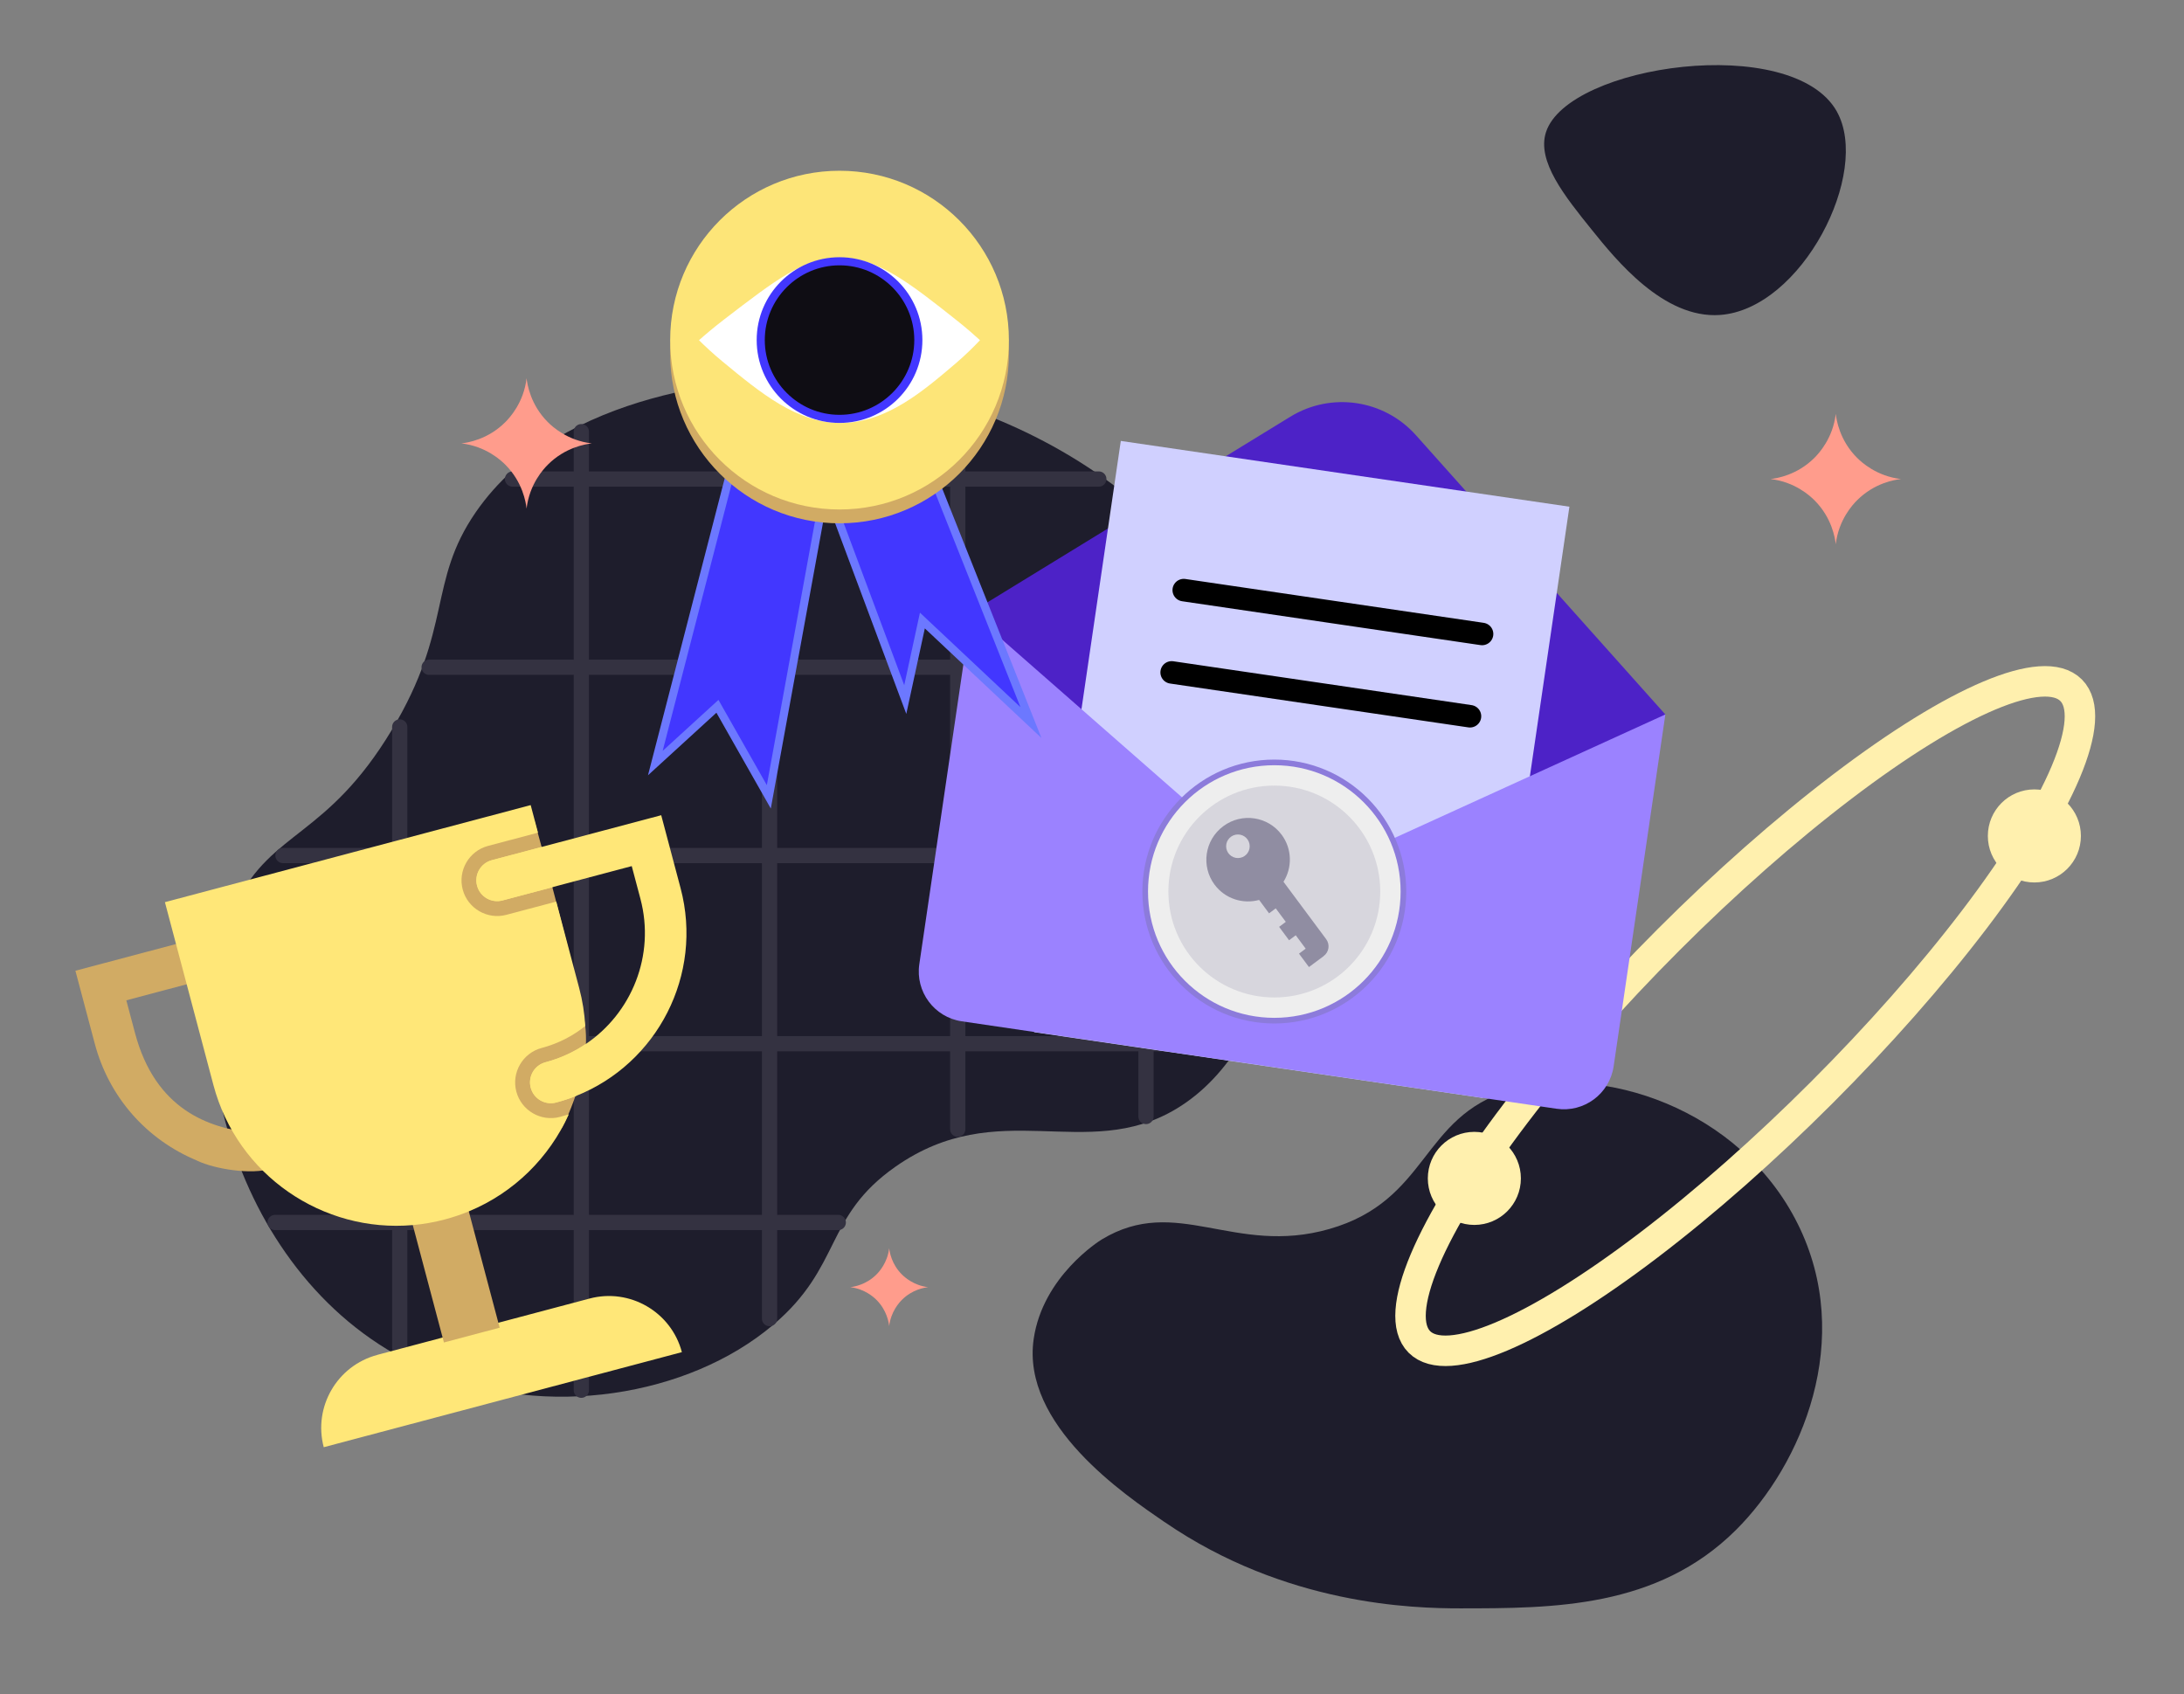
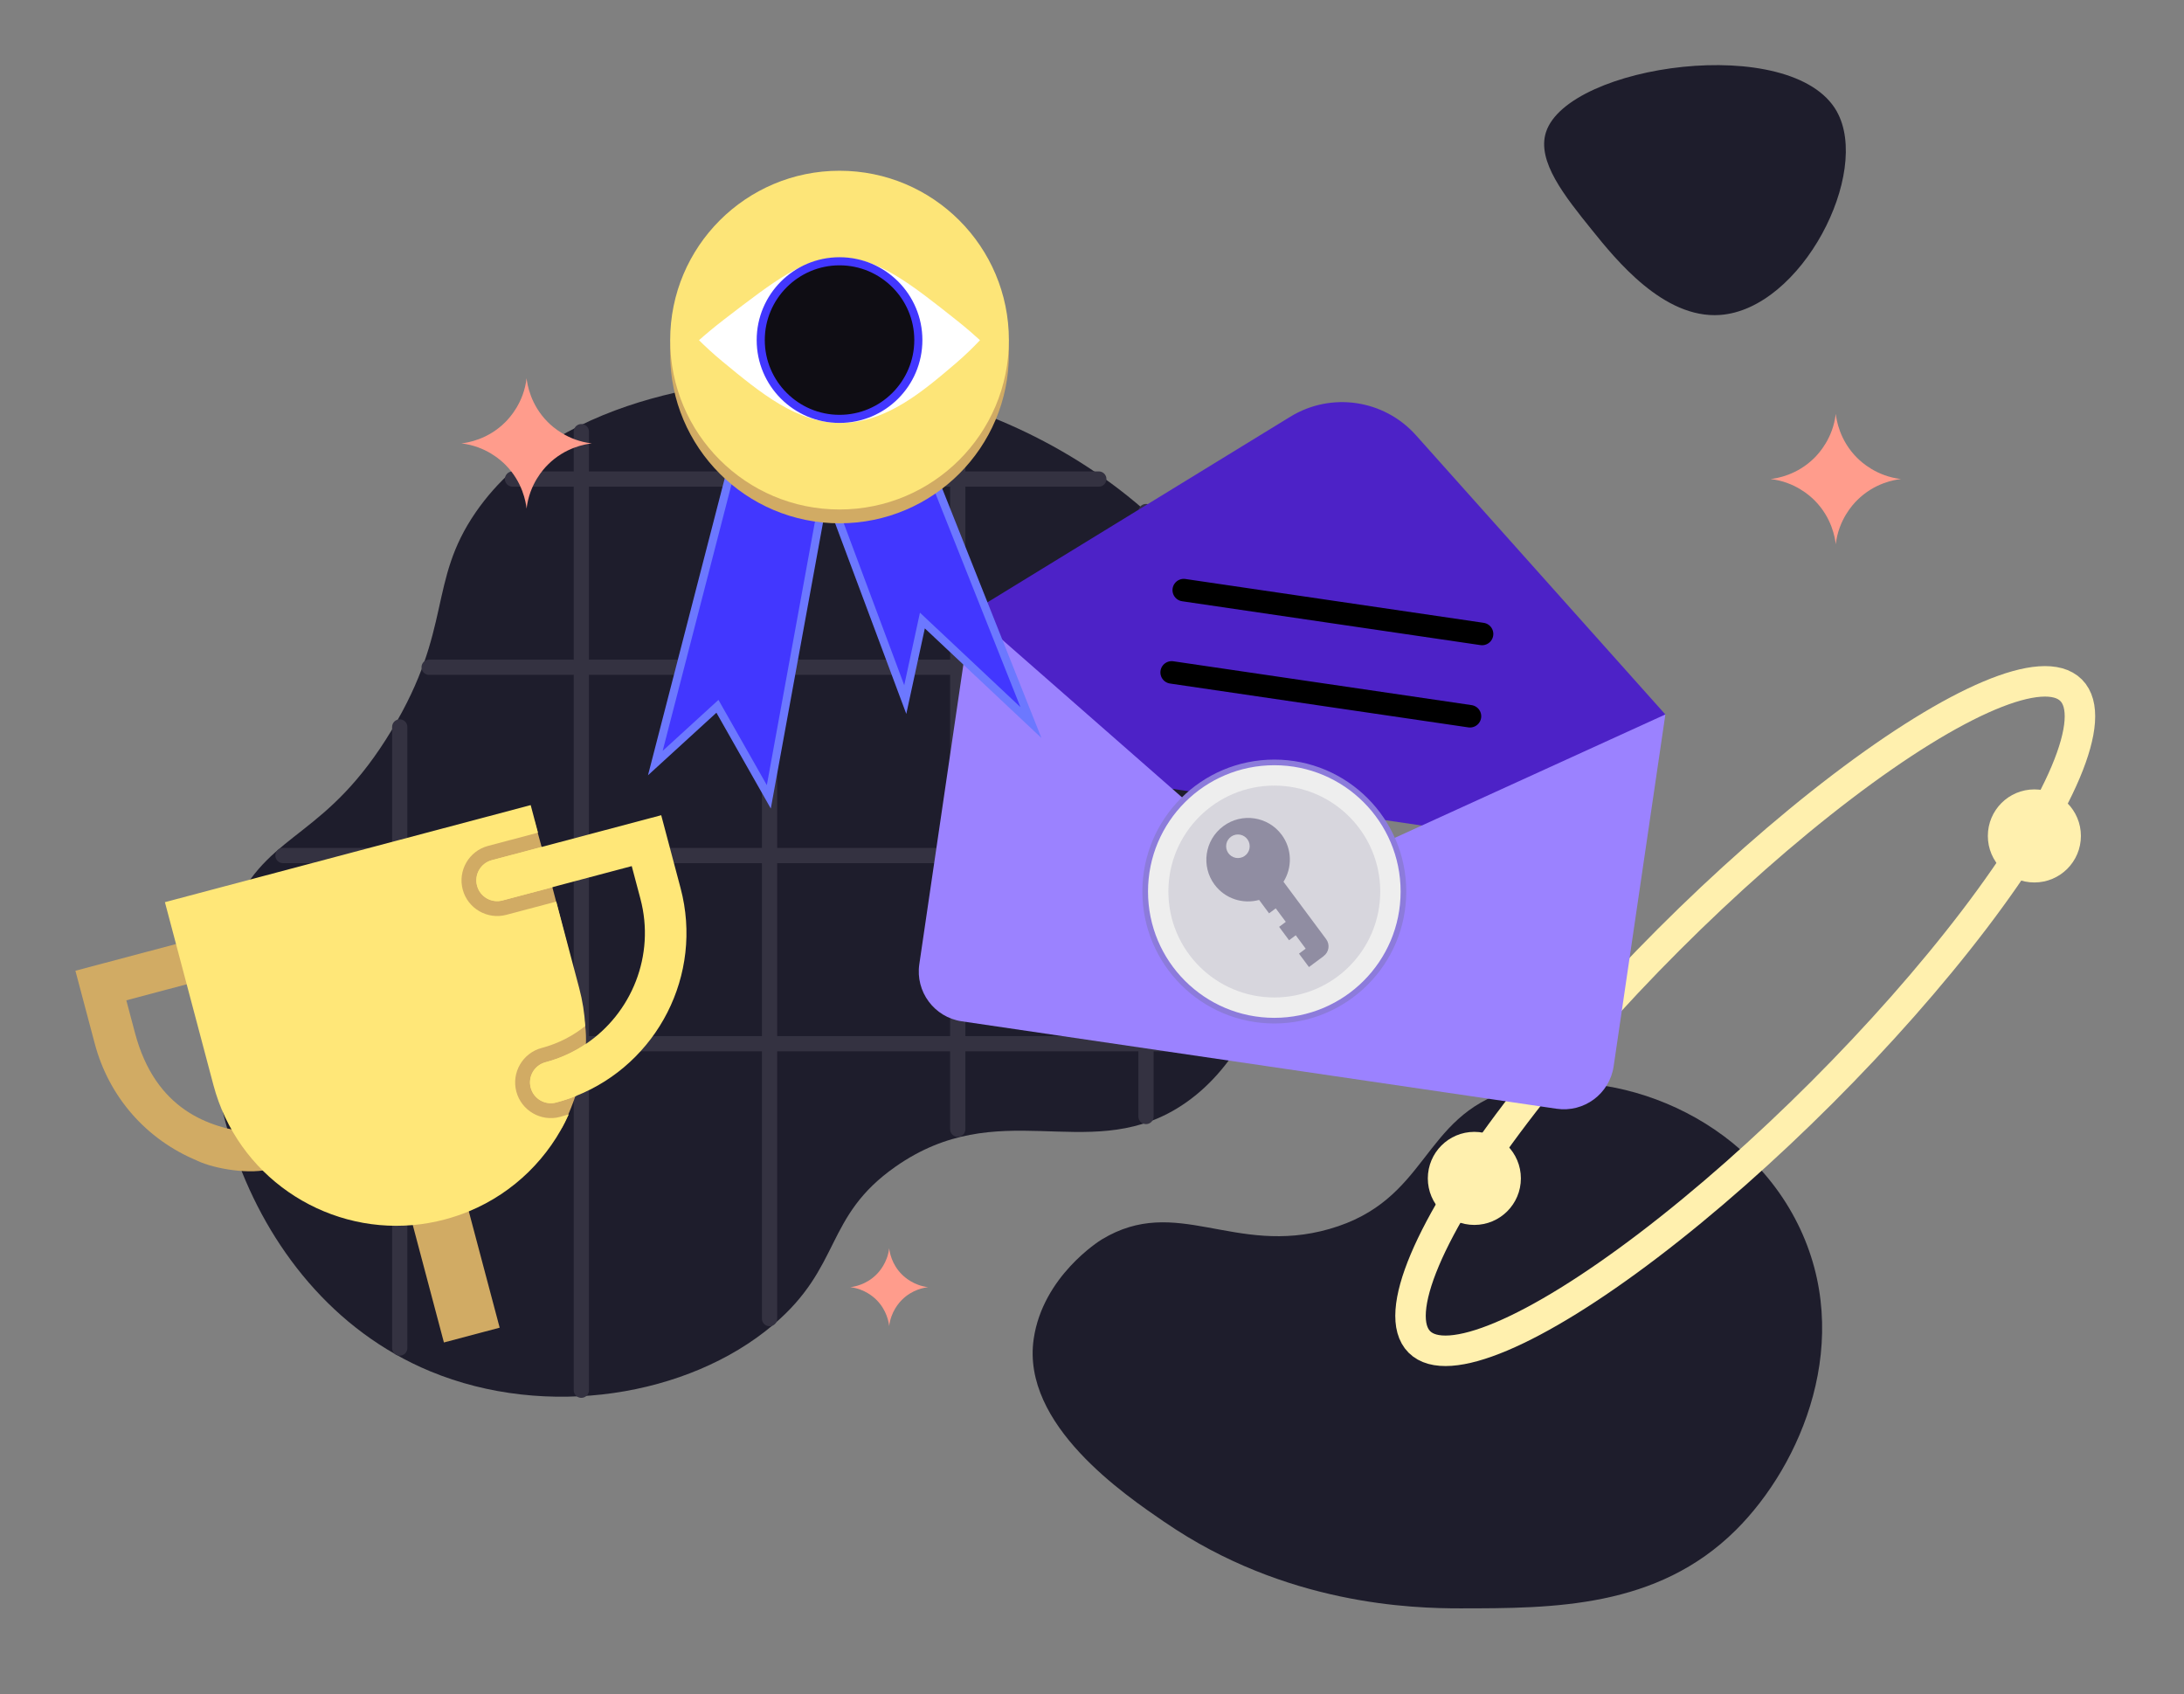
<svg xmlns="http://www.w3.org/2000/svg" viewBox="0 0 568.83 441.24">
  <rect x="0" y="0" width="568.83" height="441.24" fill="#808080" stroke="none" />
  <path d="m332.56 187.03c9.36 35.39 1.99 84.88-26.2 101.76-23.56 14.11-46.33-3.72-73.13 15.06-18.62 13.05-13.85 26.01-31.93 41.26-22.01 18.57-58.98 24.59-89.25 12.03-50.74-21.04-67.4-87.94-50.5-122.02 9.34-18.84 23.71-17.08 40.51-45.03 15.91-26.47 9.33-38.52 21.84-56.67 22.41-32.52 71.69-34.67 82.42-34.81 51.38-.7 111.41 32.39 126.23 88.42z" fill="#1e1d2c" />
  <path d="m495.11 124.76c-1.58.18-6.91 1-11.44 5.54-1.13 1.13-4.8 5.07-5.54 11.44-.18-1.58-1-6.91-5.54-11.44-1.13-1.13-5.07-4.8-11.44-5.54 1.58-.18 6.91-1 11.44-5.54 1.13-1.13 4.8-5.07 5.54-11.44.18 1.58 1 6.91 5.54 11.44 1.13 1.13 5.07 4.8 11.44 5.54z" fill="#ff9c8c" />
  <path d="m241.73 335.23c-.94.11-4.13.6-6.83 3.31-.67.67-2.86 3.03-3.31 6.83-.11-.94-.6-4.13-3.31-6.83-.67-.67-3.03-2.86-6.83-3.31.94-.11 4.13-.6 6.83-3.31.67-.67 2.86-3.03 3.31-6.83.11.94.6 4.13 3.31 6.83.67.67 3.03 2.86 6.83 3.31z" fill="#ff9c8c" />
  <g fill="none" stroke="#343241" stroke-linecap="round" stroke-linejoin="round" stroke-width="3.97">
    <path d="m133.49 124.76h152.7" />
    <path d="m111.77 173.78h223.47" />
    <path d="m73.7 222.81h260.13" />
    <path d="m57.6 271.83h263.46" />
-     <path d="m71.65 318.38h146.68" />
    <path d="m298.48 133.23v157.55" />
    <path d="m249.45 105.46v188.64" />
    <path d="m200.43 101.17v242.25" />
    <path d="m151.41 112.42v249.65" />
    <path d="m104.11 189.33v161.76" />
  </g>
  <path d="m303.3 396.4c-10.16-6.98-37.35-25.26-34.07-47.7 2.38-16.29 17.1-25.52 17.72-25.89 19.5-11.82 34.47 4.37 59.28-2.73 25.94-7.42 23.85-29.21 47.02-36.12 23.68-7.06 59.92 4.57 74.96 34.75 14.99 30.08 1.05 62.76-16.12 79.8-20.5 20.35-47.59 20.36-71.78 20.37-12.18 0-45.45-.8-77-22.49z" fill="#1e1d2c" />
  <path d="m478.39 29.01c9.02 15.99-9.15 51.52-30.43 53.02-14.68 1.03-27.09-14.38-33.41-22.23-6.99-8.68-14.35-17.82-11.89-25.39 5.72-17.58 64.15-25.95 75.74-5.4z" fill="#1e1d2c" />
  <ellipse cx="454.63" cy="264.61" fill="none" rx="120.04" ry="28.18" stroke="#fff0ae" stroke-miterlimit="10" stroke-width="7.94" transform="matrix(.707 -.707 .707 .707 -53.95 398.97)" />
  <circle cx="529.86" cy="217.71" fill="#fff0ae" r="8.15" stroke="#fff0ae" stroke-miterlimit="10" stroke-width="7.94" />
  <circle cx="384" cy="306.9" fill="#fff0ae" r="8.15" stroke="#fff0ae" stroke-miterlimit="10" stroke-width="7.94" />
  <path d="m433.75 186.08-64.97-72.74c-8.31-9.3-22.08-11.33-32.71-4.81l-83.16 50.96 6.58 39.22 138.44 20.35 35.84-32.98z" fill="#4d22c7" />
-   <path d="m261.42 141.28h155.7v118.14h-155.7z" fill="#d0d0ff" transform="matrix(.145 -.989 .989 .145 91.71 506.88)" />
  <path d="m308.31 153.69 77.7 11.42" fill="#fff" stroke="#000" stroke-linecap="round" stroke-linejoin="round" stroke-width="5.86" />
  <path d="m305.16 175.12 77.7 11.42" fill="#fff" stroke="#000" stroke-linecap="round" stroke-linejoin="round" stroke-width="5.86" />
  <path d="m433.75 186.08-13.47 91.62c-1.05 7.16-7.71 12.12-14.88 11.06l-154.9-22.77c-7.16-1.05-12.12-7.71-11.06-14.88l13.47-91.62 81.83 71.73 99.01-45.15z" fill="#9b82ff" />
  <circle cx="331.9" cy="232.19" fill="#eee" r="33.63" stroke="#8c7bdb" stroke-miterlimit="10" stroke-width="1.47" />
  <circle cx="331.9" cy="232.19" fill="#d7d6dd" r="27.59" />
  <path d="m344.74 249.02-3.82 2.84-2.59-3.49 1.74-1.3-2.59-3.49-1.74 1.3-2.59-3.49 1.74-1.3-2.62-3.52-1.74 1.3-2.59-3.49c-4.19 1.15-8.85-.28-11.6-3.98-3.58-4.81-2.58-11.63 2.27-15.23 4.81-3.58 11.62-2.58 15.2 2.23 2.75 3.7 2.78 8.58.48 12.25l11.11 14.94c1.05 1.41.74 3.38-.65 4.4z" fill="#908da2" />
  <circle cx="322.42" cy="220.4" fill="#d7d6dd" r="3.07" />
  <path d="m192.14 115.68-21.46 83.06 16.18-14.79 13.38 23.58 14.78-80.94 20.76 55.6 4.46-20.58 28.27 26.57-28.27-71.08z" fill="#4237ff" stroke="#6c78ff" stroke-miterlimit="10" stroke-width="2.11" />
  <circle cx="218.66" cy="92.18" fill="#d1ab64" r="44.11" />
  <circle cx="218.66" cy="88.58" fill="#fde578" r="44.11" />
  <path d="m182.06 88.6c1.53-1.36 3.79-3.29 6.63-5.47 13.41-10.3 20.74-15.93 29.74-16.04 9.99-.12 18.47 6.6 30.82 16.4 2.56 2.03 4.6 3.83 5.99 5.11-1.44 1.53-3.58 3.69-6.35 6.06-8.53 7.28-18.11 15.44-29.79 15.5-11.48.06-20.91-7.74-30.96-16.04-2.62-2.17-4.68-4.12-6.09-5.52z" fill="#fff" />
  <path d="m218.66 109.11c-11.32 0-20.53-9.21-20.53-20.53s9.21-20.53 20.53-20.53 20.53 9.21 20.53 20.53-9.21 20.53-20.53 20.53z" fill="#0f0d14" />
  <path d="m218.66 69.1c10.74 0 19.47 8.74 19.47 19.47s-8.74 19.47-19.47 19.47-19.47-8.74-19.47-19.47 8.74-19.47 19.47-19.47m0-2.11c-11.92 0-21.58 9.66-21.58 21.58s9.66 21.58 21.58 21.58 21.58-9.66 21.58-21.58-9.66-21.58-21.58-21.58z" fill="#4237ff" />
  <path d="m146.4 293.68s7.55-14.01 6.03-26.47c-1.22-9.95-13.22-53.44-13.22-53.44l-28.4 10.62 16.45 70.09z" fill="#d1ab64" />
-   <path d="m98.27 352.86 55.29-14.67c10.48-2.78 21.26 3.47 24.04 13.96l-93.28 24.76c-2.78-10.48 3.47-21.26 13.96-24.04z" fill="#ffe778" />
  <path d="m121.9 314.73 8.24 31.05-14.52 3.85-8.31-31.33c2.78-.25 5.57-.73 8.36-1.47 2.15-.57 4.23-1.28 6.23-2.1z" fill="#d1ab64" />
  <path d="m128.09 224.04 13.01-3.45 2.78 10.48-13.01 3.45c-2.89.77-5.86-.95-6.63-3.85s.96-5.86 3.85-6.63z" fill="#ffe778" />
  <path d="m142.07 276.66c3.81-1.01 7.3-2.62 10.41-4.7-.19 4.63-1.04 9.17-2.46 13.48-1.67.66-3.39 1.23-5.16 1.7-2.9.77-5.86-.95-6.63-3.85s.95-5.86 3.85-6.63z" fill="#ffe778" />
  <path d="m51.37 302.28c-13.28-5.49-23.01-16.61-26.69-30.48l-5.04-18.98 28.53-7.57 2.78 10.48-18.05 4.79 2.26 8.51c5.31 20 19.22 24.71 30.42 26 1.7.2 6.75 8.78 5.15 9.31-5.23 1.71-14.93.09-19.36-2.04z" fill="#d1ab64" />
  <path d="m120.51 231.66c1.31 4.95 6.42 7.91 11.36 6.6l13.01-3.45 5.97 22.51c.88 3.3 1.39 6.61 1.58 9.9-3.25 2.6-7.07 4.58-11.35 5.71-4.95 1.31-7.91 6.42-6.6 11.36 1.31 4.95 6.41 7.91 11.36 6.6.78-.21 1.54-.43 2.31-.67-5.04 11.16-14.18 20.37-26.05 25.27-2 .83-4.09 1.53-6.23 2.1-2.79.74-5.59 1.23-8.36 1.47-23.44 2.06-45.68-12.95-51.92-36.46l-12.64-47.64 95.27-25.28 1.9 7.18-13.01 3.45c-4.95 1.31-7.91 6.41-6.6 11.36z" fill="#ffe778" />
  <path d="m172.22 212.33 5.04 18.98c5.99 22.55-6.07 45.72-27.24 54.12-1.67.66-3.39 1.23-5.16 1.7-2.9.77-5.86-.95-6.63-3.85s.95-5.86 3.85-6.63c3.81-1.01 7.3-2.62 10.41-4.7 12.02-8.04 18.22-23.13 14.31-37.87l-2.26-8.51-33.65 8.93c-2.89.77-5.86-.95-6.63-3.85s.96-5.86 3.85-6.63l44.12-11.71z" fill="#ffe778" />
  <path d="m154.13 115.48c-1.58.18-6.91 1-11.44 5.54-1.13 1.13-4.8 5.07-5.54 11.44-.18-1.58-1-6.91-5.54-11.44-1.13-1.13-5.07-4.8-11.44-5.54 1.58-.18 6.91-1 11.44-5.54 1.13-1.13 4.8-5.07 5.54-11.44.18 1.58 1 6.91 5.54 11.44 1.13 1.13 5.07 4.8 11.44 5.54z" fill="#ff9c8c" />
</svg>